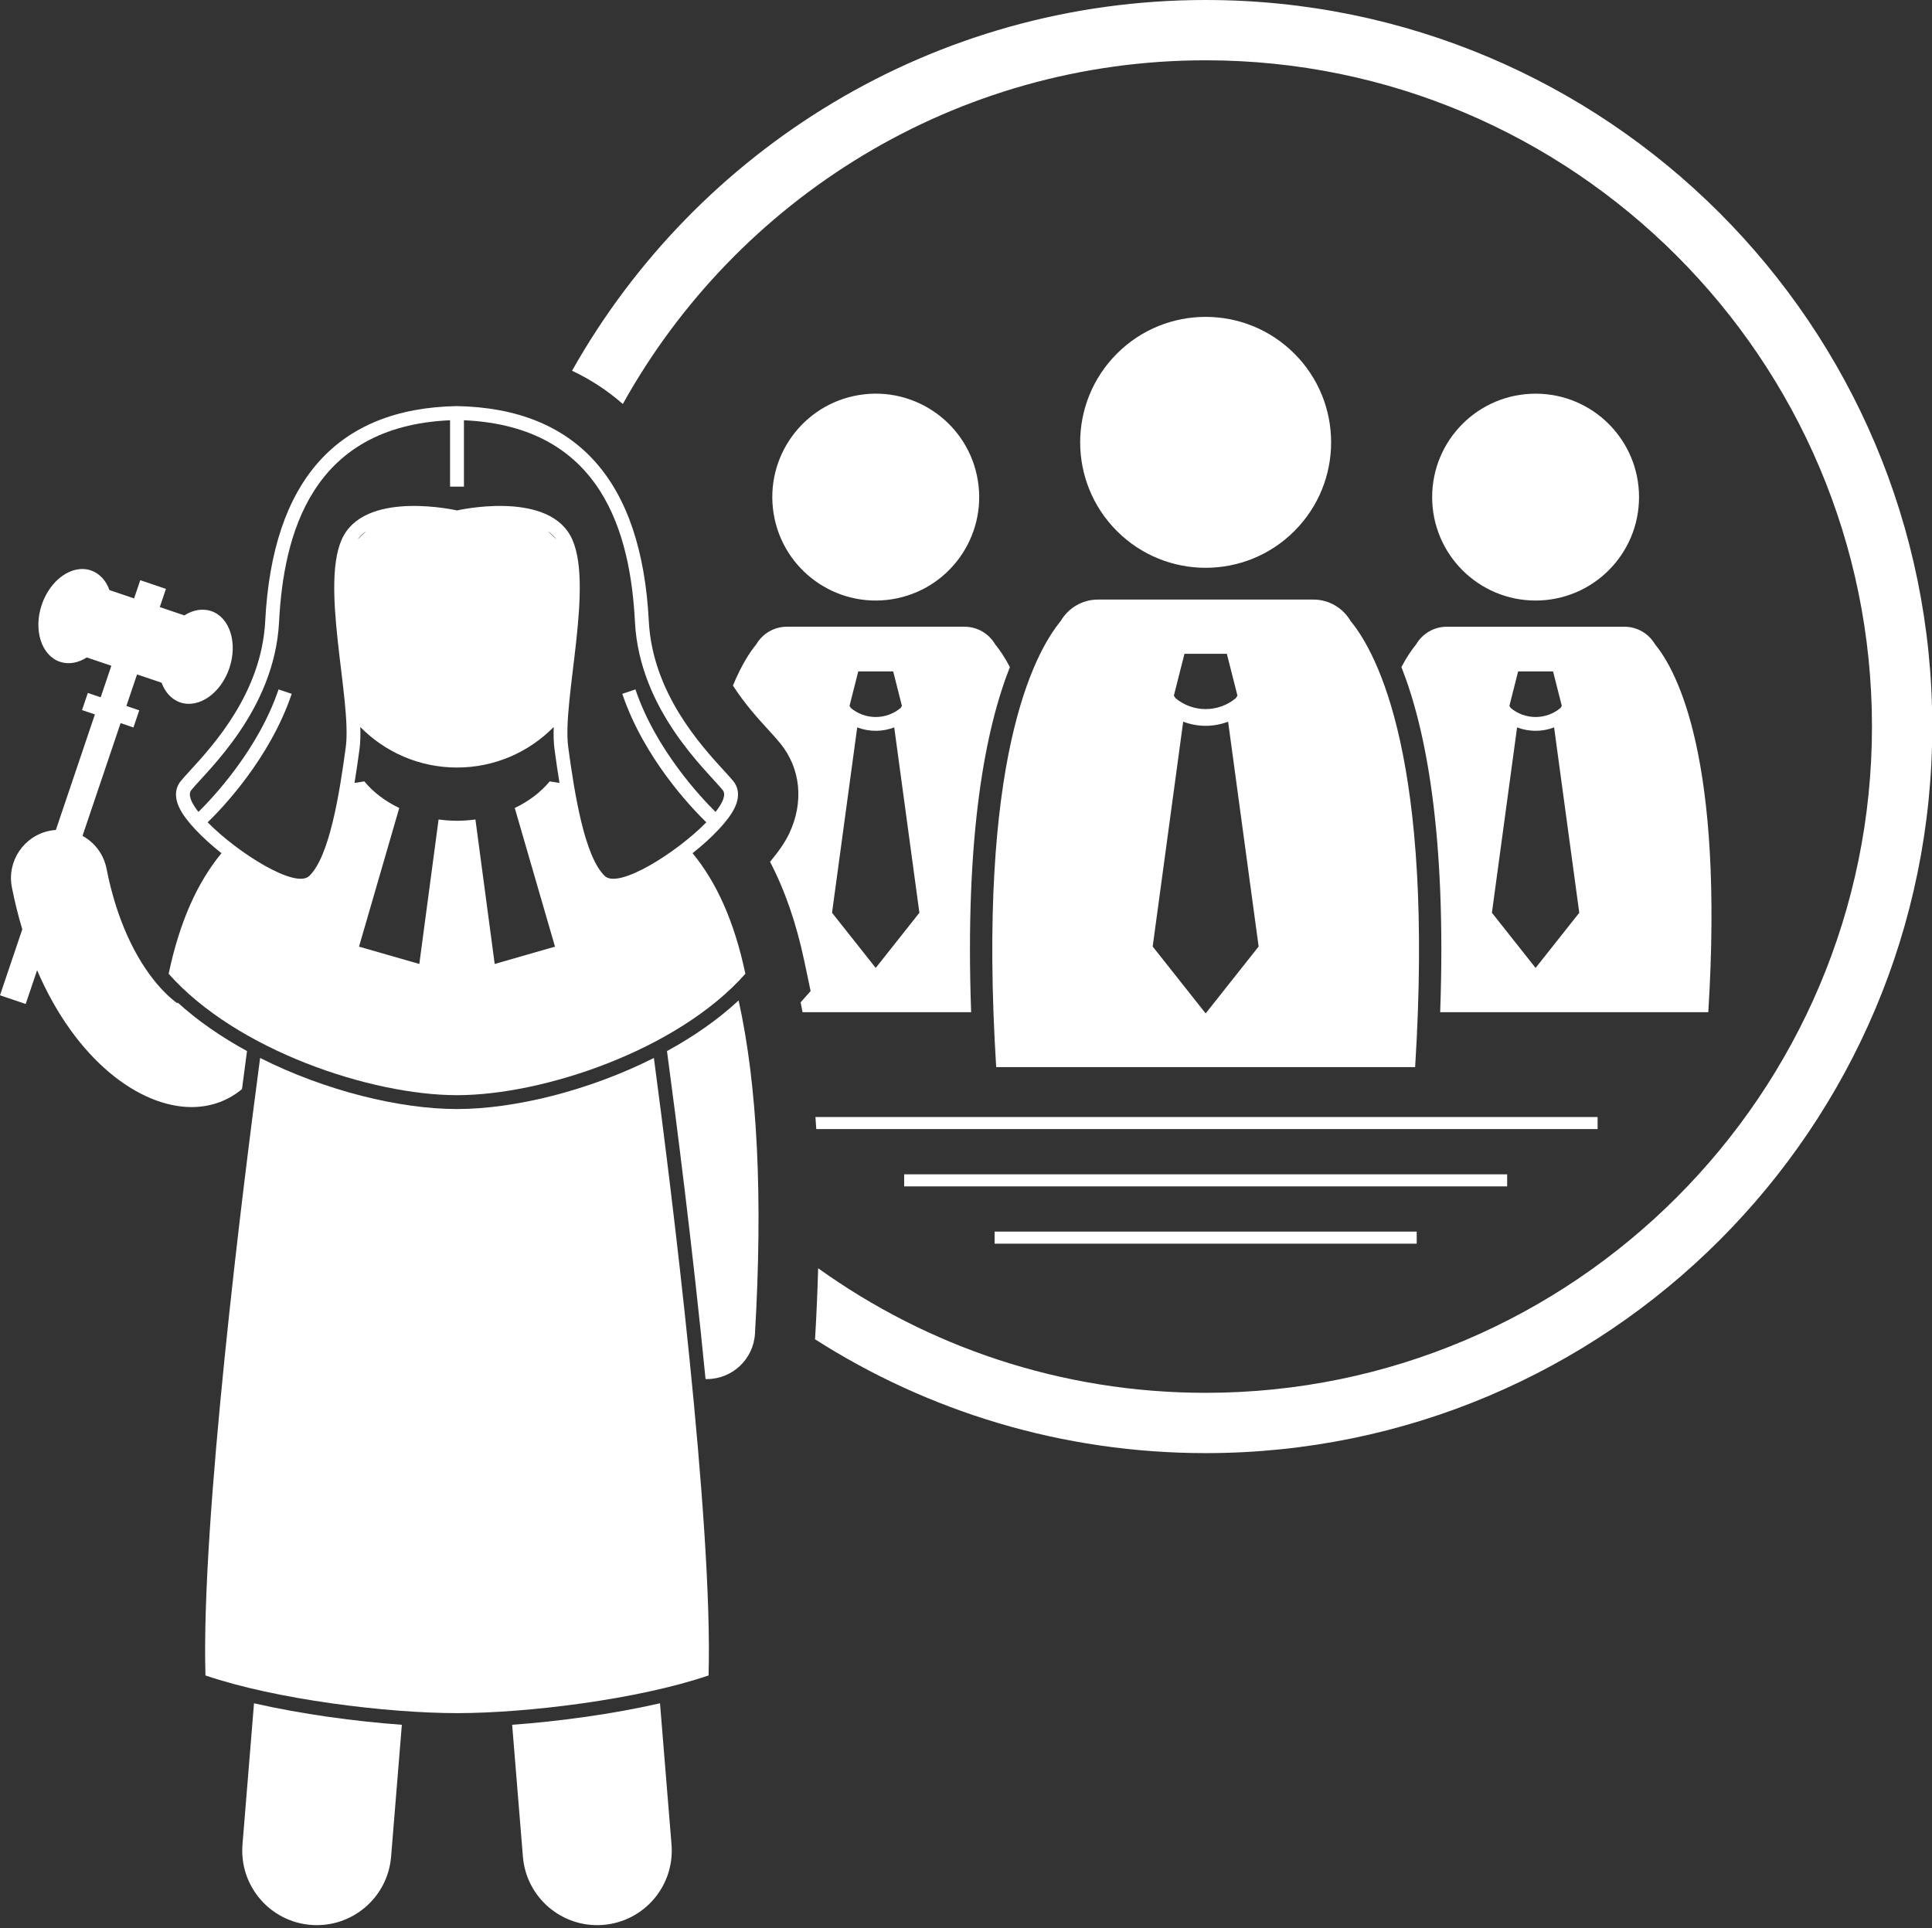
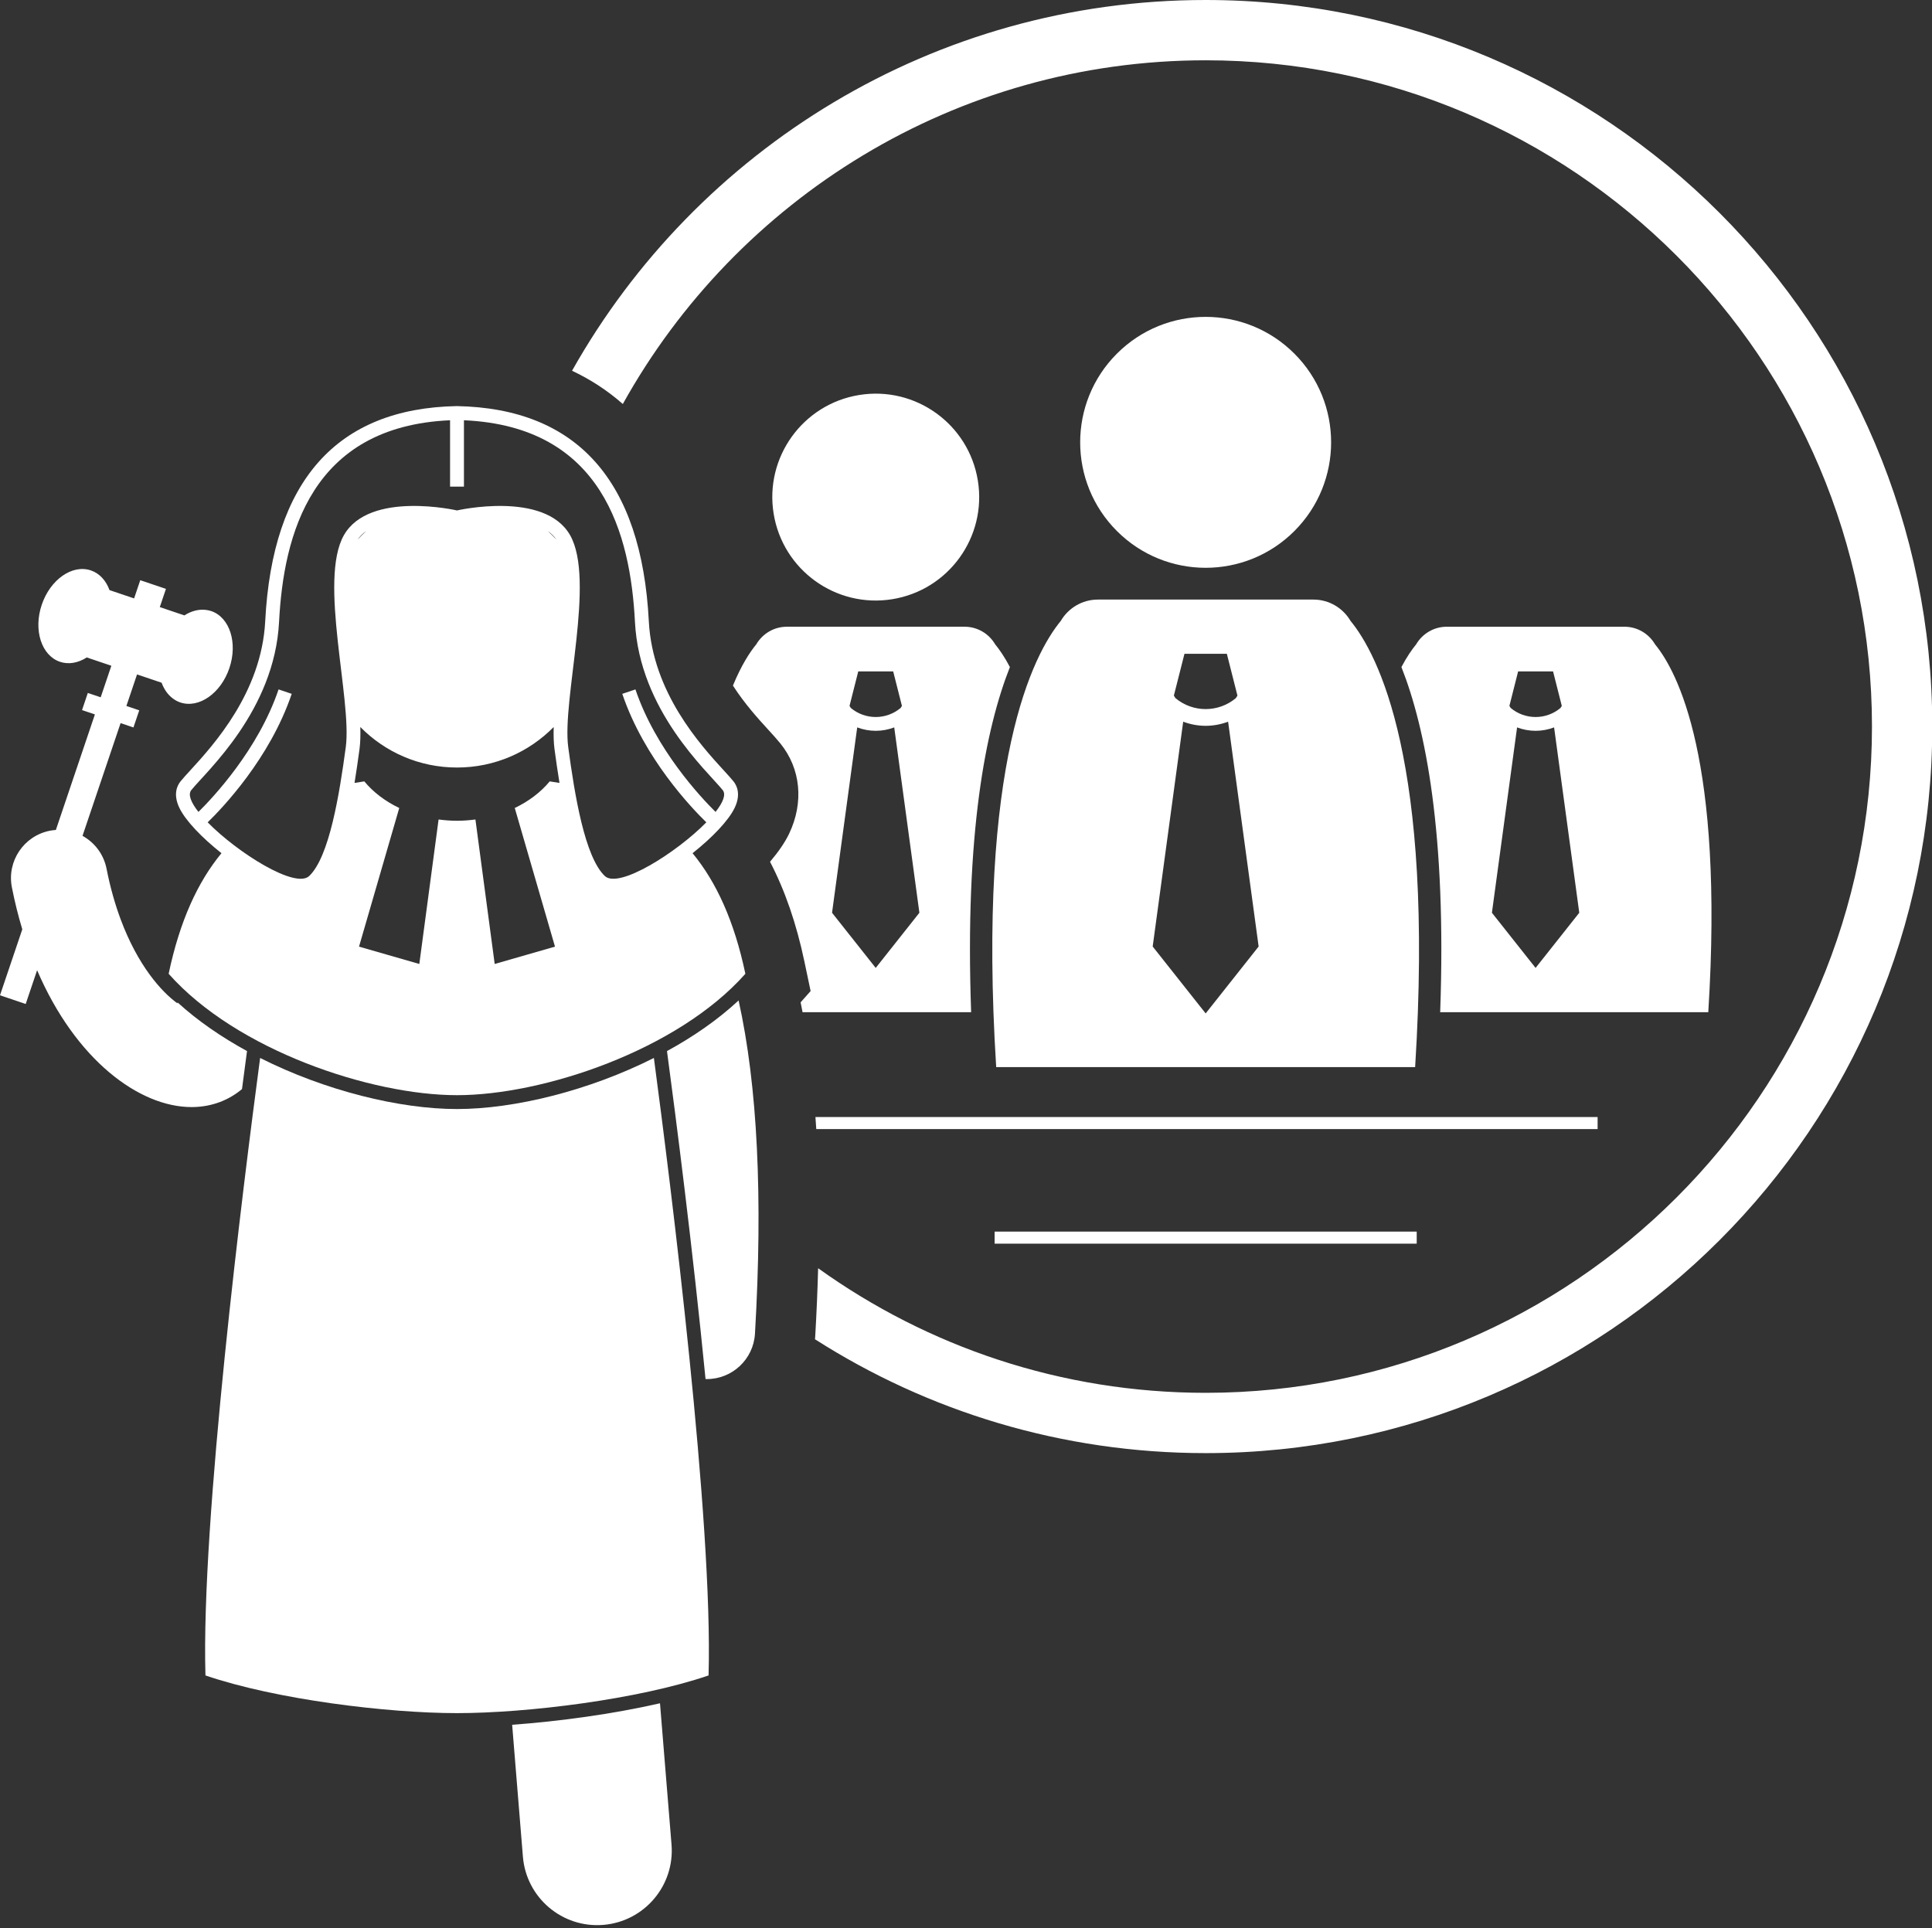
<svg xmlns="http://www.w3.org/2000/svg" fill="#ffffff" height="319.8" preserveAspectRatio="xMidYMid meet" version="1" viewBox="0.0 0.0 320.4 319.8" width="320.4" zoomAndPan="magnify">
  <rect x="0.0" y="0.0" width="320.4" height="319.8" fill="#333333" stroke="none" />
  <g id="change1_1">
    <path d="M264.945,185.262H135.232c0.047,0.664,0.095,1.326,0.137,2h129.576V185.262z" fill="inherit" />
-     <path d="M149.945 194.762H249.945V196.762H149.945z" fill="inherit" />
    <path d="M164.945 204.262H234.945V206.262H164.945z" fill="inherit" />
    <path d="M238.837,167.871h44.462c2.628-41.862-5.116-56.494-8.832-61.013c-1.023-1.742-2.911-2.915-5.078-2.915h-29.455 c-2.169,0-4.058,1.175-5.081,2.919c-0.703,0.856-1.55,2.075-2.444,3.769C236.417,120.777,239.9,138.201,238.837,167.871z M251.764,111.356h2.898h2.896l1.449,5.718l-0.22,0.347c-1.194,0.995-2.656,1.495-4.126,1.496c-1.47-0.001-2.93-0.499-4.123-1.493 l-0.222-0.351L251.764,111.356z M251.59,120.641c0.989,0.371,2.029,0.564,3.07,0.564h0.001c0,0,0.003,0,0.004,0 c1.039,0,2.078-0.194,3.065-0.565l4.173,30.741l-7.243,9.149l-7.243-9.149L251.59,120.641z" fill="inherit" />
-     <circle cx="254.661" cy="82.445" fill="inherit" r="17.154" />
    <path d="M129.415,123.304c3.382,4.174,3.927,9.773,1.45,14.968c-0.675,1.415-1.767,3.005-3.164,4.653 c2.479,4.757,4.374,10.245,5.694,16.517l1.037,4.924l-1.659,1.872c0.108,0.543,0.22,1.08,0.322,1.633h27.957 c-1.063-29.67,2.42-47.094,6.429-57.24c-0.895-1.697-1.743-2.918-2.447-3.774c-1.023-1.742-2.911-2.915-5.078-2.915h-29.455 c-2.169,0-4.058,1.175-5.081,2.919c-1.071,1.303-2.476,3.454-3.871,6.845c1.96,3.051,4.237,5.546,5.84,7.299 C128.152,121.838,128.813,122.56,129.415,123.304z M142.331,111.356h2.898h2.896l1.449,5.718l-0.22,0.347 c-1.194,0.995-2.656,1.495-4.126,1.496c-1.47-0.001-2.93-0.499-4.123-1.493l-0.222-0.351L142.331,111.356z M142.158,120.641 c0.989,0.371,2.03,0.564,3.07,0.564h0.001c0,0,0.003,0,0.004,0c1.039,0,2.078-0.194,3.065-0.565l4.173,30.741l-7.243,9.149 l-7.243-9.149L142.158,120.641z" fill="inherit" />
    <circle cx="145.229" cy="82.445" fill="inherit" r="17.154" transform="rotate(-9.213 145.22 82.424)" />
    <path d="M165.207,176.984h69.476c3.188-50.78-6.205-68.528-10.714-74.01c-1.242-2.113-3.532-3.535-6.16-3.535H182.08 c-2.631,0-4.923,1.425-6.163,3.541C171.406,108.467,162.02,126.22,165.207,176.984z M196.43,108.43h3.515h3.513l1.757,6.936 l-0.267,0.422c-1.448,1.207-3.222,1.813-5.005,1.815c-1.783-0.002-3.554-0.606-5.001-1.811l-0.27-0.426L196.43,108.43z M196.219,119.693c1.2,0.45,2.462,0.685,3.724,0.684h0.002c0,0,0.004,0,0.005,0c1.26,0,2.52-0.235,3.718-0.685l5.062,37.289 l-8.785,11.097l-8.785-11.097L196.219,119.693z" fill="inherit" />
    <circle cx="199.945" cy="73.361" fill="inherit" r="20.808" transform="rotate(-45.001 199.945 73.364)" />
    <path d="M199.945,10c60.93,0,110.5,49.57,110.5,110.5S260.875,231,199.945,231c-23.953,0-46.147-7.664-64.267-20.664 c-0.1,3.694-0.261,7.5-0.491,11.436c-0.007,0.115-0.028,0.226-0.037,0.34C153.862,234.068,176.094,241,199.945,241 c66.55,0,120.5-53.95,120.5-120.5S266.495,0,199.945,0c-45.11,0-84.424,24.792-105.077,61.49c2.912,1.373,5.766,3.174,8.419,5.516 C122.16,33.04,158.41,10,199.945,10z" fill="inherit" />
    <path d="M4.263,166.51l1.891-5.598c6.391,14.883,16.939,22.698,25.618,22.697c0.071,0,0.142-0.002,0.213-0.003 c0.054-0.001,0.109-0.001,0.162-0.002c3.087-0.081,5.833-1.164,7.986-2.981c0.307-2.352,0.587-4.468,0.833-6.303 c-4.243-2.319-8.178-5.02-11.519-8.066c-0.009,0.051-0.019,0.099-0.027,0.15c-2.645-1.919-6.559-6.257-9.417-13.948 c-0.908-2.444-1.712-5.22-2.332-8.374c-0.474-2.414-1.99-4.355-3.987-5.458l6.315-18.695l2.131,0.72l0.962-2.842l-2.133-0.721 l1.767-5.232l4.074,1.376c0.387,1.054,0.994,1.938,1.792,2.557c0.391,0.303,0.822,0.55,1.301,0.711 c3.084,1.043,6.731-1.504,8.146-5.692c1.415-4.186,0.061-8.423-3.025-9.464c-0.302-0.102-0.611-0.16-0.921-0.195 c-1.182-0.133-2.401,0.204-3.518,0.916l-4.076-1.377l1.021-3.021l-4.261-1.439l-1.021,3.021l-4.077-1.377 c-0.576-1.57-1.639-2.775-3.092-3.267c-3.084-1.043-6.731,1.507-8.146,5.692c-1.413,4.186-0.061,8.423,3.025,9.466 c1.453,0.49,3.03,0.176,4.441-0.723l4.076,1.377l-1.768,5.231l-2.133-0.721l-0.96,2.842l2.133,0.721L9.264,137.65 c-0.327,0.023-0.655,0.059-0.985,0.124c-4.335,0.852-7.159,5.057-6.308,9.392c0.479,2.44,1.062,4.756,1.726,6.96L0,165.069 L4.263,166.51z" fill="inherit" />
    <path d="M122.488,165.924c-3.417,3.181-7.48,5.995-11.876,8.397c1.498,11.169,4.273,32.749,6.394,54.394 c0.073,0.002,0.146,0.006,0.219,0.006c4.204,0,7.729-3.281,7.979-7.533C126.532,198.484,125.617,180.027,122.488,165.924z" fill="inherit" />
-     <path d="M42.124,282.49l-0.633,7.76l-1.278,15.667c-0.555,6.807,4.514,12.773,11.318,13.327c6.805,0.554,12.773-4.51,13.328-11.317 l1.157-14.191l0.626-7.681C58.896,285.493,49.978,284.286,42.124,282.49z" fill="inherit" />
    <path d="M84.935,286.055l0.626,7.681l1.157,14.191c0.555,6.808,6.523,11.872,13.328,11.317c6.805-0.555,11.873-6.52,11.318-13.327 l-1.278-15.667l-0.633-7.76C101.601,284.286,92.683,285.493,84.935,286.055z" fill="inherit" />
    <path d="M108.44,175.463c-10.789,5.441-23.163,8.471-32.652,8.471c-9.489,0-21.862-3.03-32.65-8.471 c-2.833,21.28-9.815,76.851-9.067,102.41c11.704,4,30.184,6.25,41.719,6.25c11.533,0,30.013-2.25,41.717-6.25 C118.255,252.315,111.273,196.743,108.44,175.463z" fill="inherit" />
    <path d="M29.94,129.59c-0.537,0.664-1.278,2.116-0.2,4.377c1.023,2.145,3.754,4.974,6.987,7.536c-3.932,4.77-6.914,11.24-8.758,20 c11.25,12.699,33.57,20.133,47.82,20.133s36.572-7.434,47.822-20.133c-1.844-8.76-4.826-15.23-8.758-20 c3.233-2.562,5.964-5.391,6.987-7.536c1.078-2.261,0.337-3.713-0.201-4.377c-0.403-0.499-0.942-1.088-1.625-1.833 c-3.832-4.188-11.807-12.904-12.416-24.727c-1.201-23.304-11.889-35.308-31.851-35.679C55.87,67.723,45.183,79.727,43.982,103.03 c-0.609,11.822-8.584,20.538-12.416,24.727C30.883,128.502,30.344,129.091,29.94,129.59z M90.848,88.079 c0.559,0.39,1.043,0.859,1.433,1.415C91.824,89.002,91.347,88.529,90.848,88.079z M59.297,89.496 c0.391-0.558,0.877-1.029,1.437-1.419C60.234,88.528,59.755,89.003,59.297,89.496z M59.622,124.22 c0.142-1.056,0.17-2.295,0.133-3.645c4.081,4.147,9.756,6.72,16.034,6.72c6.278,0,11.953-2.573,16.034-6.719 c-0.037,1.349-0.01,2.588,0.132,3.644c0.256,1.899,0.528,3.788,0.828,5.627c-0.535-0.092-1.077-0.175-1.622-0.254 c-1.478,1.788-3.46,3.296-5.794,4.413l6.672,22.993l-10,2.875l-3.195-23.963c-0.995,0.13-2.012,0.213-3.055,0.213 s-2.059-0.083-3.055-0.213l-3.195,23.963l-10-2.875l6.672-22.993c-2.334-1.118-4.316-2.625-5.794-4.414 c-0.545,0.079-1.087,0.163-1.622,0.254C59.094,128.008,59.367,126.119,59.622,124.22z M46.279,103.148 c0.745-14.462,5.322-32.436,28.36-33.448v11.007h2.301V69.7c23.038,1.012,27.615,18.986,28.36,33.448 c0.758,14.702,11.974,24.706,14.551,27.889c0.594,0.734,0.043,2.059-1.184,3.62c-2.368-2.335-9.908-10.314-13.288-20.318 l-2.18,0.736c3.625,10.728,11.524,18.965,13.938,21.309c-4.936,5.031-14.545,11.09-16.839,8.9 c-3.335-3.183-5.002-13.49-6.063-21.371c-1.061-7.882,4.547-27.737,0.303-35.164s-18.749-4.092-18.749-4.092 c0,0-14.505-3.335-18.749,4.092s1.364,27.283,0.303,35.164c-1.061,7.882-2.728,18.188-6.063,21.371 c-2.294,2.19-11.903-3.869-16.839-8.9c2.414-2.344,10.313-10.581,13.937-21.309l-2.18-0.736 c-3.379,10.005-10.919,17.984-13.287,20.318c-1.227-1.561-1.778-2.887-1.184-3.62C34.305,127.854,45.521,117.851,46.279,103.148z" fill="inherit" />
  </g>
</svg>